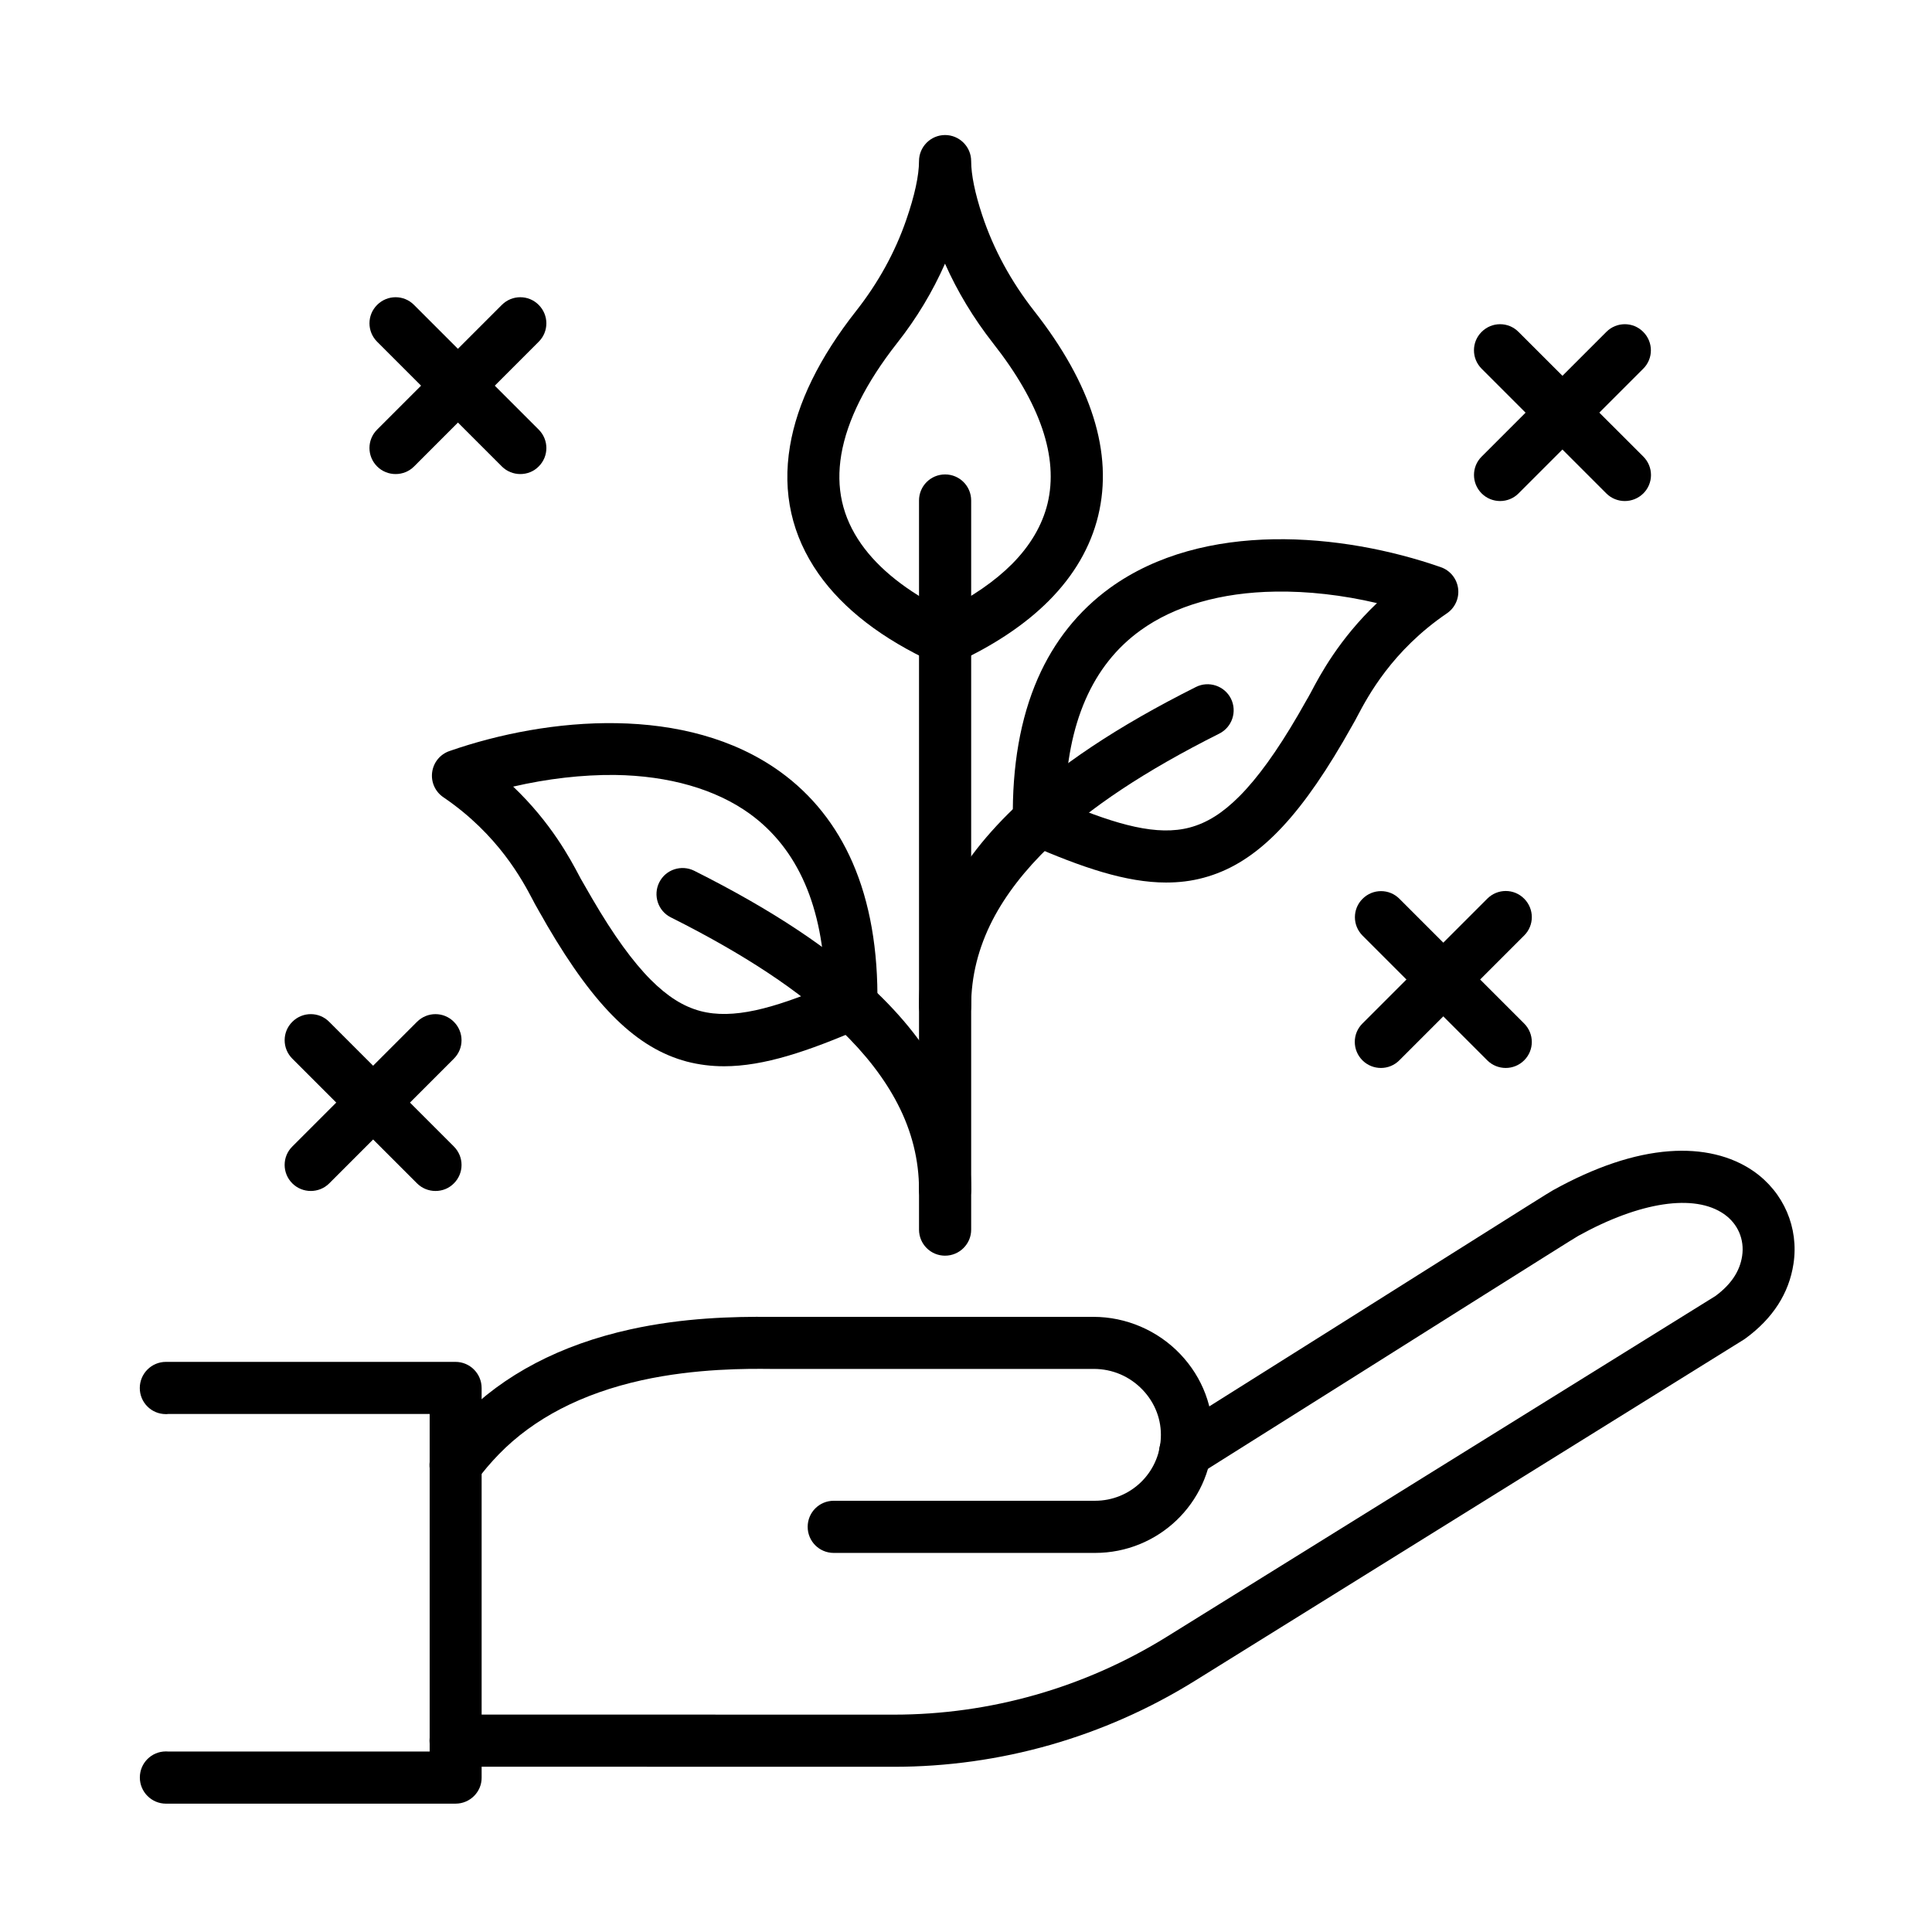
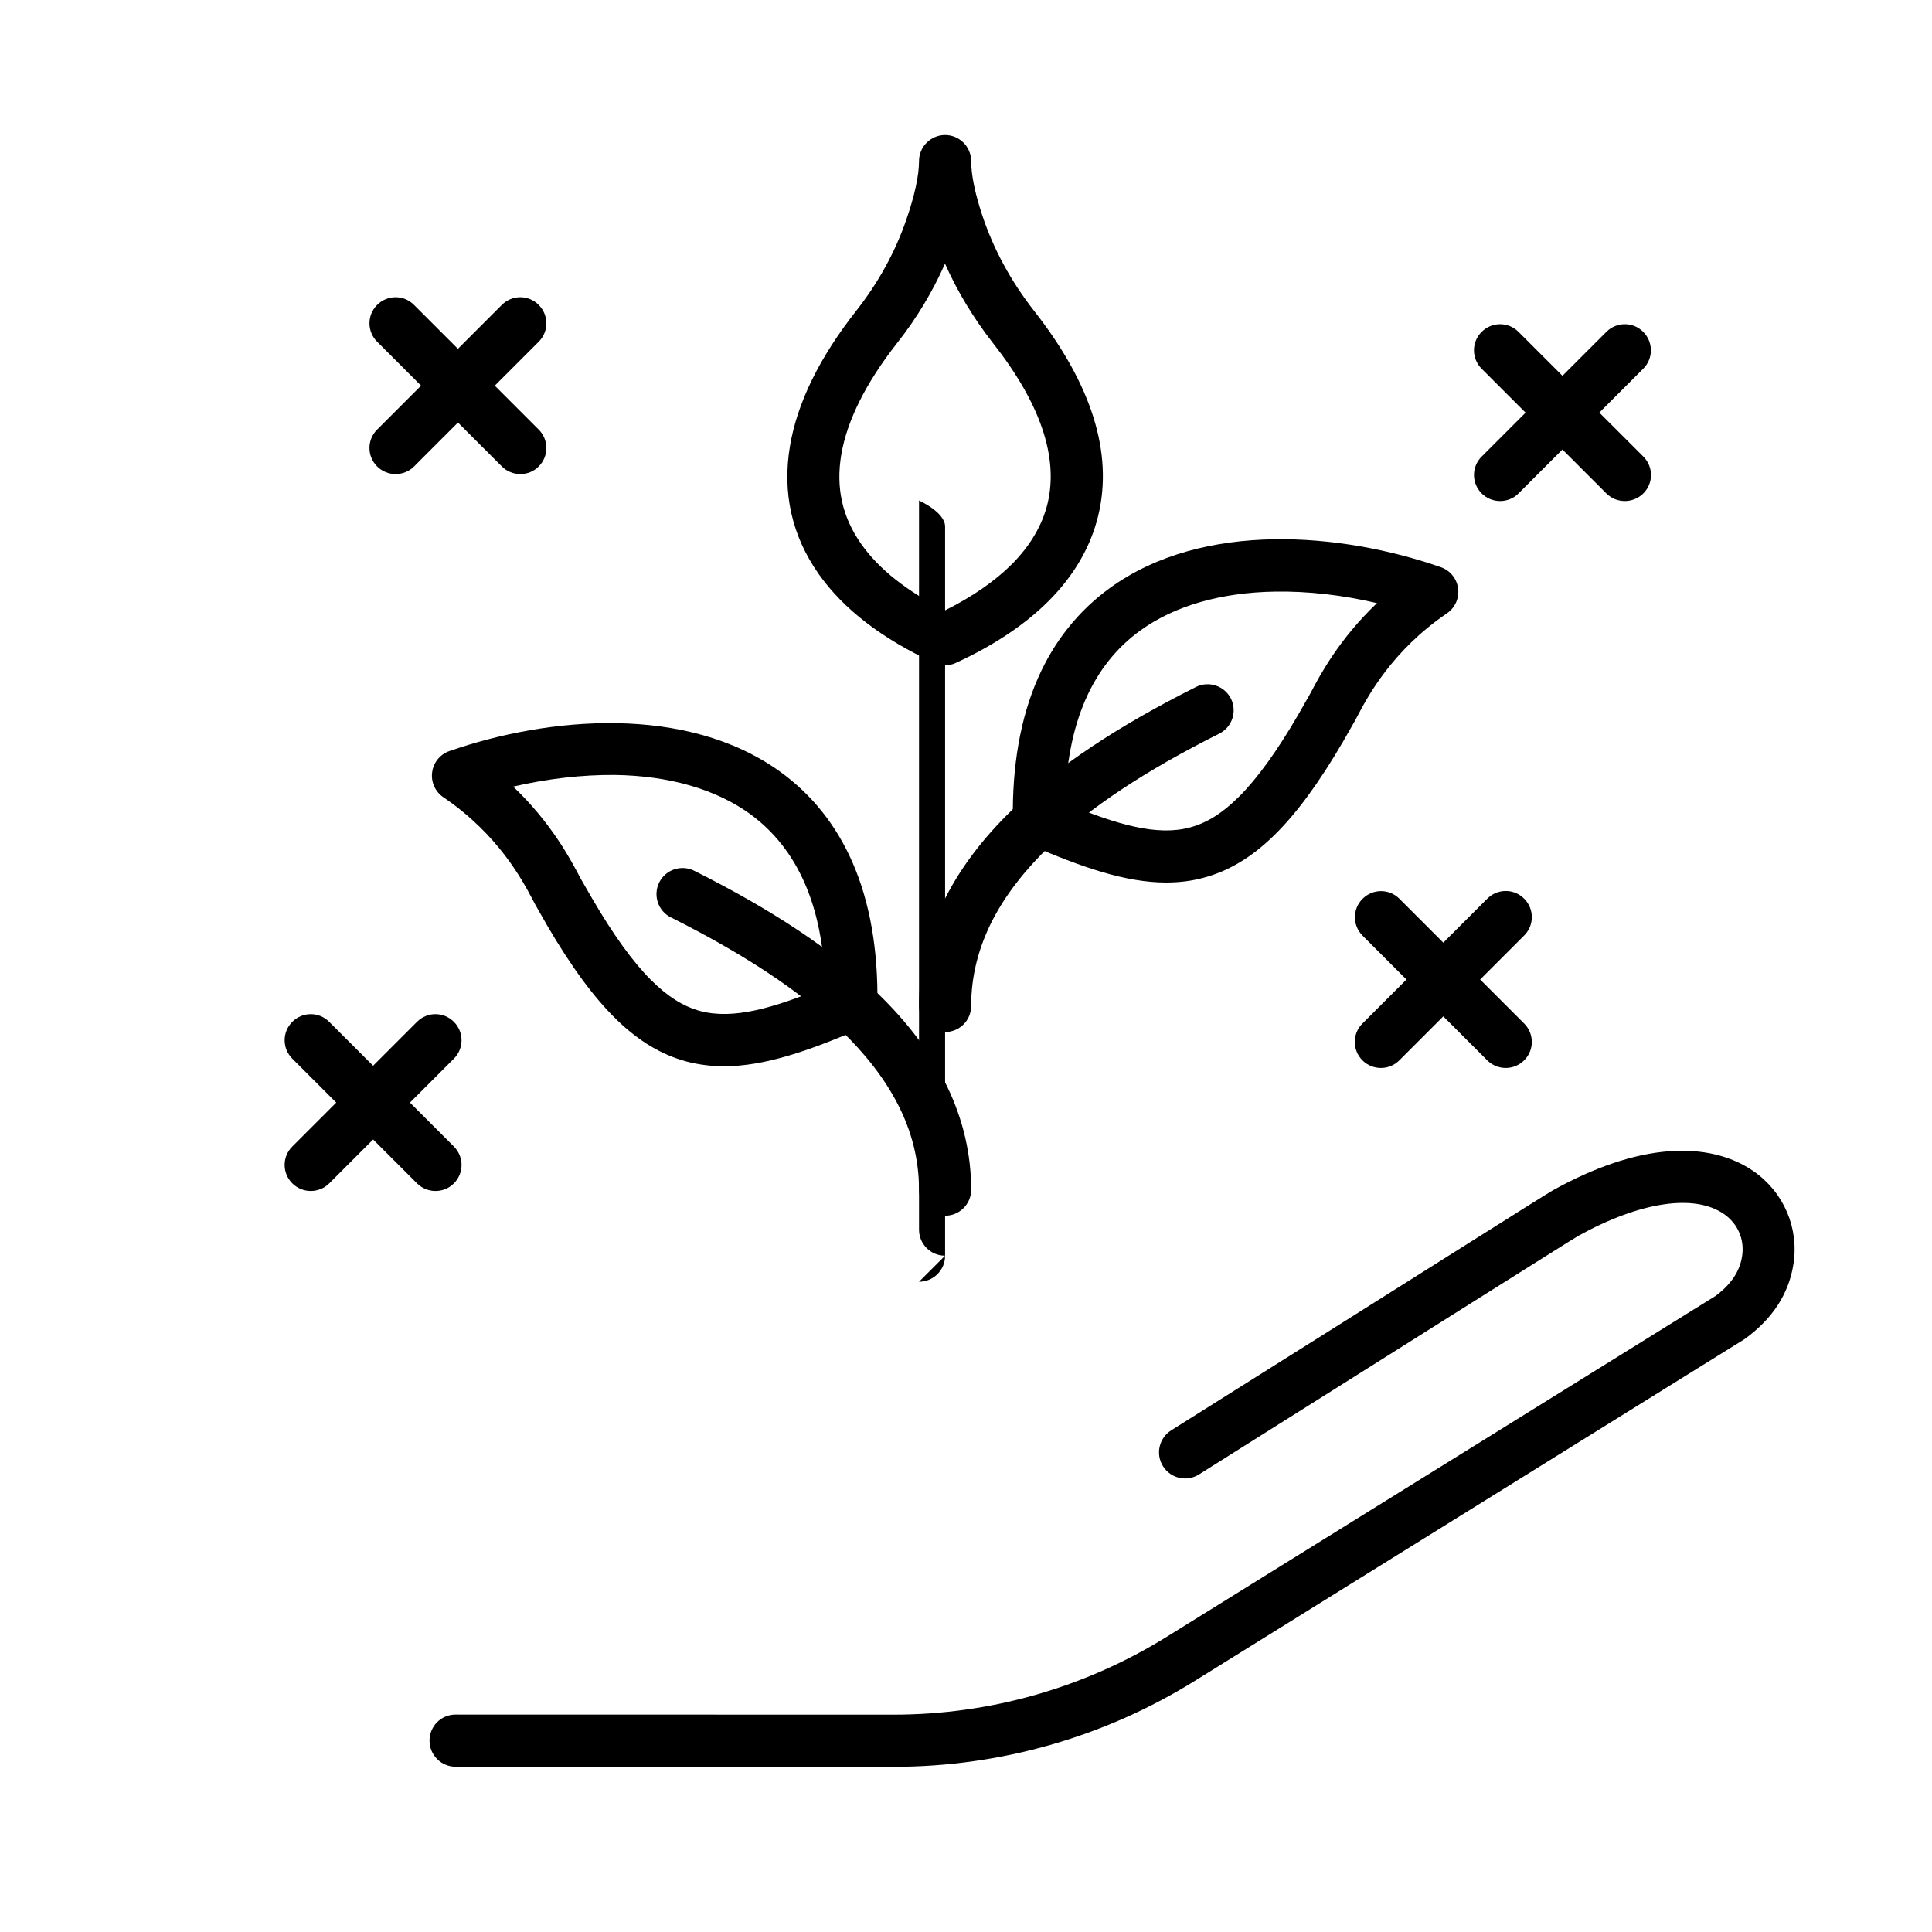
<svg xmlns="http://www.w3.org/2000/svg" fill="#000000" width="800px" height="800px" version="1.1" viewBox="144 144 512 512">
  <g fill-rule="evenodd">
    <path d="m380.84 612.22h-0.023l-116.08-0.023c-3.828 0-6.91-3.106-6.91-6.91 0-3.828 3.082-6.91 6.91-6.91l116.08 0.023h0.023c25.598 0 50.609-7.137 72.379-20.645l145.41-90.312c4.152-3.082 6.453-6.562 7.055-10.594 0.66-4.379-1.129-8.555-4.809-11.109-7.797-5.445-22.227-3.285-38.578 5.758-1.176 0.66-11.371 7.113-28.273 17.73-16 10.078-40.184 25.336-72.285 45.512-3.227 2.039-7.484 1.066-9.523-2.16-2.039-3.227-1.066-7.484 2.16-9.523 32.102-20.176 56.281-35.41 72.262-45.488 21.566-13.59 27.84-17.539 28.91-18.137 11.109-6.164 21.473-9.645 30.781-10.34 8.719-0.66 16.469 1.176 22.395 5.301 7.977 5.555 12.031 14.969 10.566 24.531-1.176 7.797-5.469 14.48-12.727 19.781-0.145 0.121-0.312 0.227-0.457 0.312l-145.55 90.48c-23.965 14.867-51.52 22.723-79.711 22.723z" />
-     <path d="m434.19 555.54h-69.238c-3.828 0-6.91-3.082-6.91-6.91 0-3.828 3.082-6.91 6.91-6.91h69.238c9.355 0 17.008-7.316 17.441-16.637 0.227-4.75-1.5-9.273-4.809-12.75-3.43-3.598-8.035-5.555-12.98-5.555h-85.625-0.059c-5.902-0.059-19.719-0.168-34.09 3-15.859 3.516-28.621 10.102-37.883 19.637-2.098 2.16-4.09 4.484-5.879 6.934-2.242 3.082-6.562 3.766-9.645 1.523-3.082-2.242-3.766-6.562-1.523-9.645 2.184-3 4.582-5.84 7.137-8.469 11.203-11.492 26.258-19.371 44.793-23.465 14.082-3.106 27.266-3.394 37.16-3.312h85.562c8.637 0 17.008 3.598 22.973 9.848 5.961 6.25 9.008 14.371 8.613 22.91-0.723 16.703-14.457 29.801-31.188 29.801z" />
-     <path d="m264.74 621.99h-76.746c-3.828 0-6.934-3.106-6.934-6.934 0-3.828 3.082-6.91 6.91-6.91 0.203 0 0.371 0 0.574 0.023h69.32v-89.449h-69.332c-0.191 0.035-0.371 0.035-0.578 0.035-3.828 0-6.91-3.082-6.91-6.91s3.106-6.934 6.934-6.934h76.723c3.828 0 6.934 3.106 6.934 6.934v103.23c0.039 3.801-3.094 6.91-6.894 6.91z" />
-     <path d="m394.46 476.77c-3.828 0-6.91-3.082-6.91-6.91v-193.22c0-3.828 3.082-6.91 6.91-6.91s6.91 3.082 6.91 6.91v193.23c0.012 3.793-3.109 6.898-6.91 6.898z" />
+     <path d="m394.46 476.77c-3.828 0-6.91-3.082-6.91-6.91v-193.22s6.91 3.082 6.91 6.91v193.23c0.012 3.793-3.109 6.898-6.91 6.898z" />
    <path d="m394.46 417.5c-3.828 0-6.91-3.082-6.91-6.91 0-18.773 8.434-36.395 25.105-52.371 11.719-11.227 27.492-21.734 48.281-32.16 3.394-1.703 7.57-0.312 9.273 3.082 1.703 3.43 0.312 7.57-3.082 9.273-19.516 9.789-34.234 19.516-44.91 29.773-6.621 6.359-11.719 12.957-15.176 19.637-3.766 7.316-5.676 14.945-5.676 22.742 0.016 3.852-3.106 6.934-6.906 6.934z" />
    <path d="m453.05 377.88c-10.629 0-22.289-3.969-36.477-10.16-2.473-1.09-4.113-3.516-4.152-6.215-0.227-14.48 1.992-27.145 6.598-37.691 4.32-9.871 10.773-17.934 19.145-24.016 24.82-17.934 61.547-14.598 87.664-5.492 2.473 0.863 4.234 3.023 4.582 5.613 0.348 2.59-0.805 5.156-2.961 6.621-14.562 9.91-20.957 22.023-23.691 27.184-0.434 0.84-0.805 1.523-1.129 2.074-0.121 0.227-0.922 1.605-1.465 2.566-0.574 1.008-1.129 1.957-1.234 2.16-12.727 21.797-23.812 32.59-37.02 36.105-3.25 0.879-6.5 1.25-9.859 1.25zm-26.785-21.039c13.879 5.781 24.445 8.758 33.047 6.453 4.547-1.211 8.719-3.828 13.16-8.289 4.809-4.836 9.871-11.828 15.484-21.449 0.121-0.203 0.637-1.09 1.152-2.016 0.949-1.703 1.441-2.508 1.582-2.758 0.168-0.266 0.457-0.863 0.805-1.465 2.242-4.258 7.34-13.902 17.418-23.488-9.094-2.137-18.34-3.191-26.918-3.047-14.371 0.203-26.75 3.766-35.758 10.281-12.777 9.215-19.48 24.617-19.973 45.777z" />
    <path d="m394.46 320.3c-0.984 0-1.957-0.203-2.879-0.637-13.793-6.332-24.098-14.273-30.66-23.605-7.078-10.102-9.645-21.473-7.57-33.828 1.895-11.395 7.797-23.465 17.562-35.867 5.816-7.402 10.281-15.484 13.242-24.062 2.219-6.394 3.394-11.781 3.394-15.605 0-3.801 3.106-6.91 6.91-6.91 3.801 0 6.91 3.106 6.91 6.91v0.023c0 3.574 1.008 8.492 2.902 14.227 3 9.07 7.629 17.586 13.758 25.418 15.281 19.457 21.016 37.715 17.008 54.293-1.992 8.23-6.394 15.836-13.074 22.539-6.25 6.273-14.539 11.828-24.641 16.469-0.895 0.445-1.879 0.637-2.863 0.637zm-0.023-106.43c-3.285 7.426-7.508 14.48-12.691 21.039-8.289 10.566-13.266 20.523-14.801 29.594-1.465 8.781 0.266 16.492 5.266 23.633 4.691 6.68 12.152 12.582 22.227 17.621 7.258-3.621 13.219-7.75 17.73-12.258 4.871-4.894 8.035-10.305 9.441-16.039 2.961-12.258-1.895-26.57-14.453-42.523-5.176-6.621-9.434-13.676-12.719-21.066z" />
    <path d="m394.46 466.18c-3.828 0-6.91-3.082-6.91-6.91 0-7.797-1.895-15.461-5.676-22.742-3.453-6.68-8.555-13.305-15.176-19.637-10.676-10.242-25.395-19.984-44.91-29.773-3.43-1.703-4.773-5.879-3.082-9.273 1.703-3.43 5.879-4.773 9.273-3.082 20.789 10.426 36.586 20.934 48.281 32.16 16.672 15.977 25.105 33.598 25.105 52.371 0.016 3.805-3.106 6.887-6.906 6.887z" />
    <path d="m335.85 426.57c-3.336 0-6.598-0.406-9.812-1.234-13.219-3.516-24.305-14.312-37.055-36.105-0.121-0.203-0.637-1.129-1.211-2.137-0.551-0.922-1.355-2.363-1.465-2.566-0.348-0.574-0.695-1.234-1.129-2.074-2.734-5.184-9.129-17.297-23.691-27.184-2.16-1.465-3.312-4.031-2.961-6.621 0.348-2.59 2.098-4.75 4.582-5.613 26.113-9.094 62.844-12.438 87.664 5.492 8.371 6.047 14.828 14.129 19.145 24.016 4.606 10.531 6.824 23.199 6.598 37.691-0.059 2.711-1.668 5.156-4.152 6.215-14.227 6.148-25.883 10.121-36.512 10.121zm-55.852-74.109c10.078 9.586 15.176 19.266 17.418 23.488 0.312 0.602 0.637 1.211 0.805 1.465 0.145 0.266 0.637 1.09 1.605 2.797 0.516 0.922 1.031 1.789 1.152 1.992 5.613 9.621 10.676 16.613 15.484 21.449 4.438 4.438 8.613 7.078 13.16 8.289 8.637 2.277 19.168-0.66 33.047-6.453-0.492-21.16-7.199-36.562-19.984-45.836-9.008-6.5-21.387-10.078-35.758-10.281-8.59-0.078-17.863 0.988-26.93 3.09z" />
    <path d="m248.84 269.63c-1.75 0-3.539-0.66-4.894-2.016-2.711-2.711-2.711-7.078 0-9.766l33.047-33.047c2.711-2.711 7.078-2.711 9.766 0 2.711 2.711 2.711 7.078 0 9.766l-33.023 33.047c-1.355 1.355-3.133 2.016-4.894 2.016z" />
    <path d="m281.89 269.63c-1.75 0-3.539-0.66-4.894-2.016l-33.047-33.047c-2.711-2.711-2.711-7.078 0-9.766 2.711-2.711 7.078-2.711 9.766 0l33.047 33.047c2.711 2.711 2.711 7.078 0 9.766-1.32 1.355-3.106 2.016-4.871 2.016z" />
    <path d="m541.55 276.78c-1.75 0-3.539-0.66-4.894-2.016-2.711-2.711-2.711-7.078 0-9.766l33.047-33.047c2.711-2.711 7.078-2.711 9.766 0 2.711 2.711 2.711 7.078 0 9.766l-33.047 33.047c-1.336 1.344-3.121 2.016-4.871 2.016z" />
    <path d="m574.59 276.78c-1.75 0-3.539-0.66-4.894-2.016l-33.047-33.047c-2.711-2.711-2.711-7.078 0-9.766 2.711-2.711 7.078-2.711 9.766 0l33.082 33.047c2.711 2.711 2.711 7.078 0 9.766-1.367 1.344-3.144 2.016-4.906 2.016z" />
    <path d="m509.96 427.02c-1.75 0-3.539-0.66-4.894-2.016-2.711-2.711-2.711-7.078 0-9.766l33.082-33.082c2.711-2.711 7.078-2.711 9.766 0 2.711 2.711 2.711 7.078 0 9.766l-33.047 33.047c-1.355 1.367-3.117 2.051-4.906 2.051z" />
    <path d="m543.04 427.02c-1.75 0-3.539-0.66-4.894-2.016l-33.047-33.047c-2.711-2.711-2.711-7.078 0-9.766 2.711-2.711 7.078-2.711 9.766 0l33.047 33.047c2.711 2.711 2.711 7.078 0 9.766-1.332 1.332-3.117 2.016-4.871 2.016z" />
    <path d="m226.36 459.62c-1.75 0-3.539-0.66-4.894-2.016-2.711-2.711-2.711-7.078 0-9.766l33.047-33.047c2.711-2.711 7.078-2.711 9.766 0 2.711 2.711 2.711 7.078 0 9.766l-33.023 33.047c-1.355 1.355-3.141 2.016-4.894 2.016z" />
    <path d="m259.41 459.62c-1.75 0-3.539-0.66-4.894-2.016l-33.047-33.047c-2.711-2.711-2.711-7.078 0-9.766 2.711-2.711 7.078-2.711 9.766 0l33.047 33.047c2.711 2.711 2.711 7.078 0 9.766-1.332 1.355-3.082 2.016-4.871 2.016z" />
  </g>
</svg>